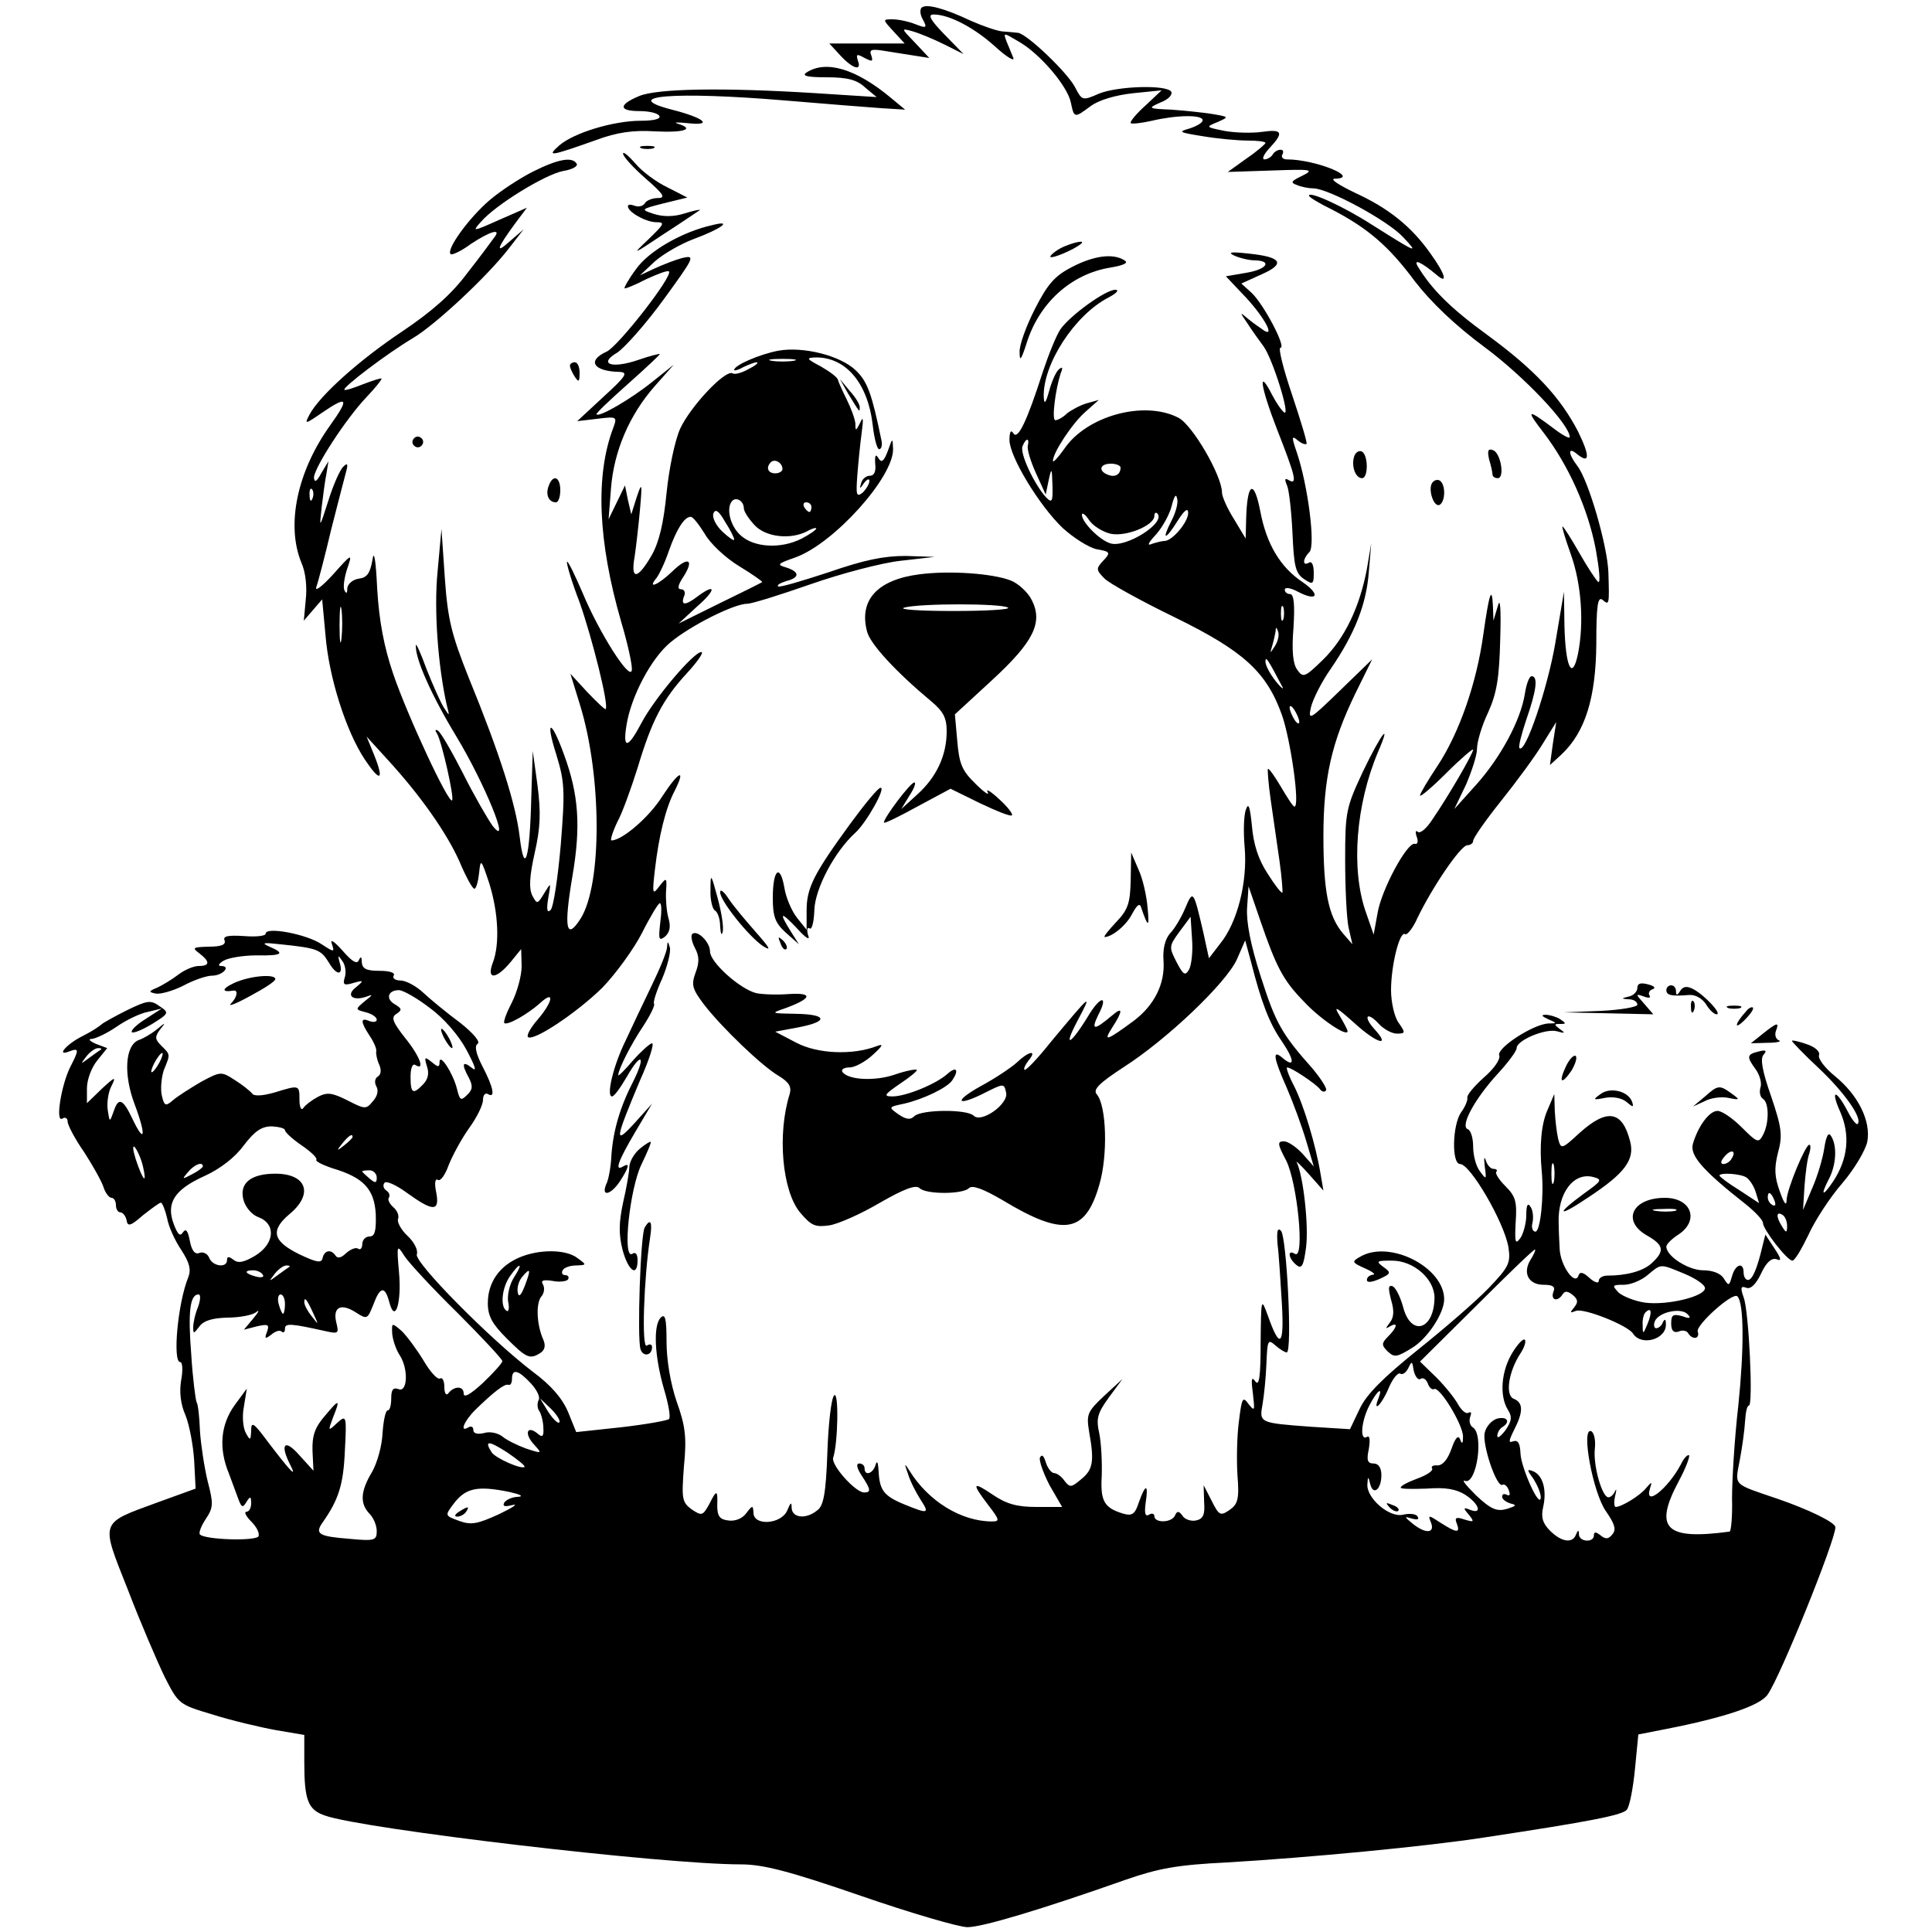
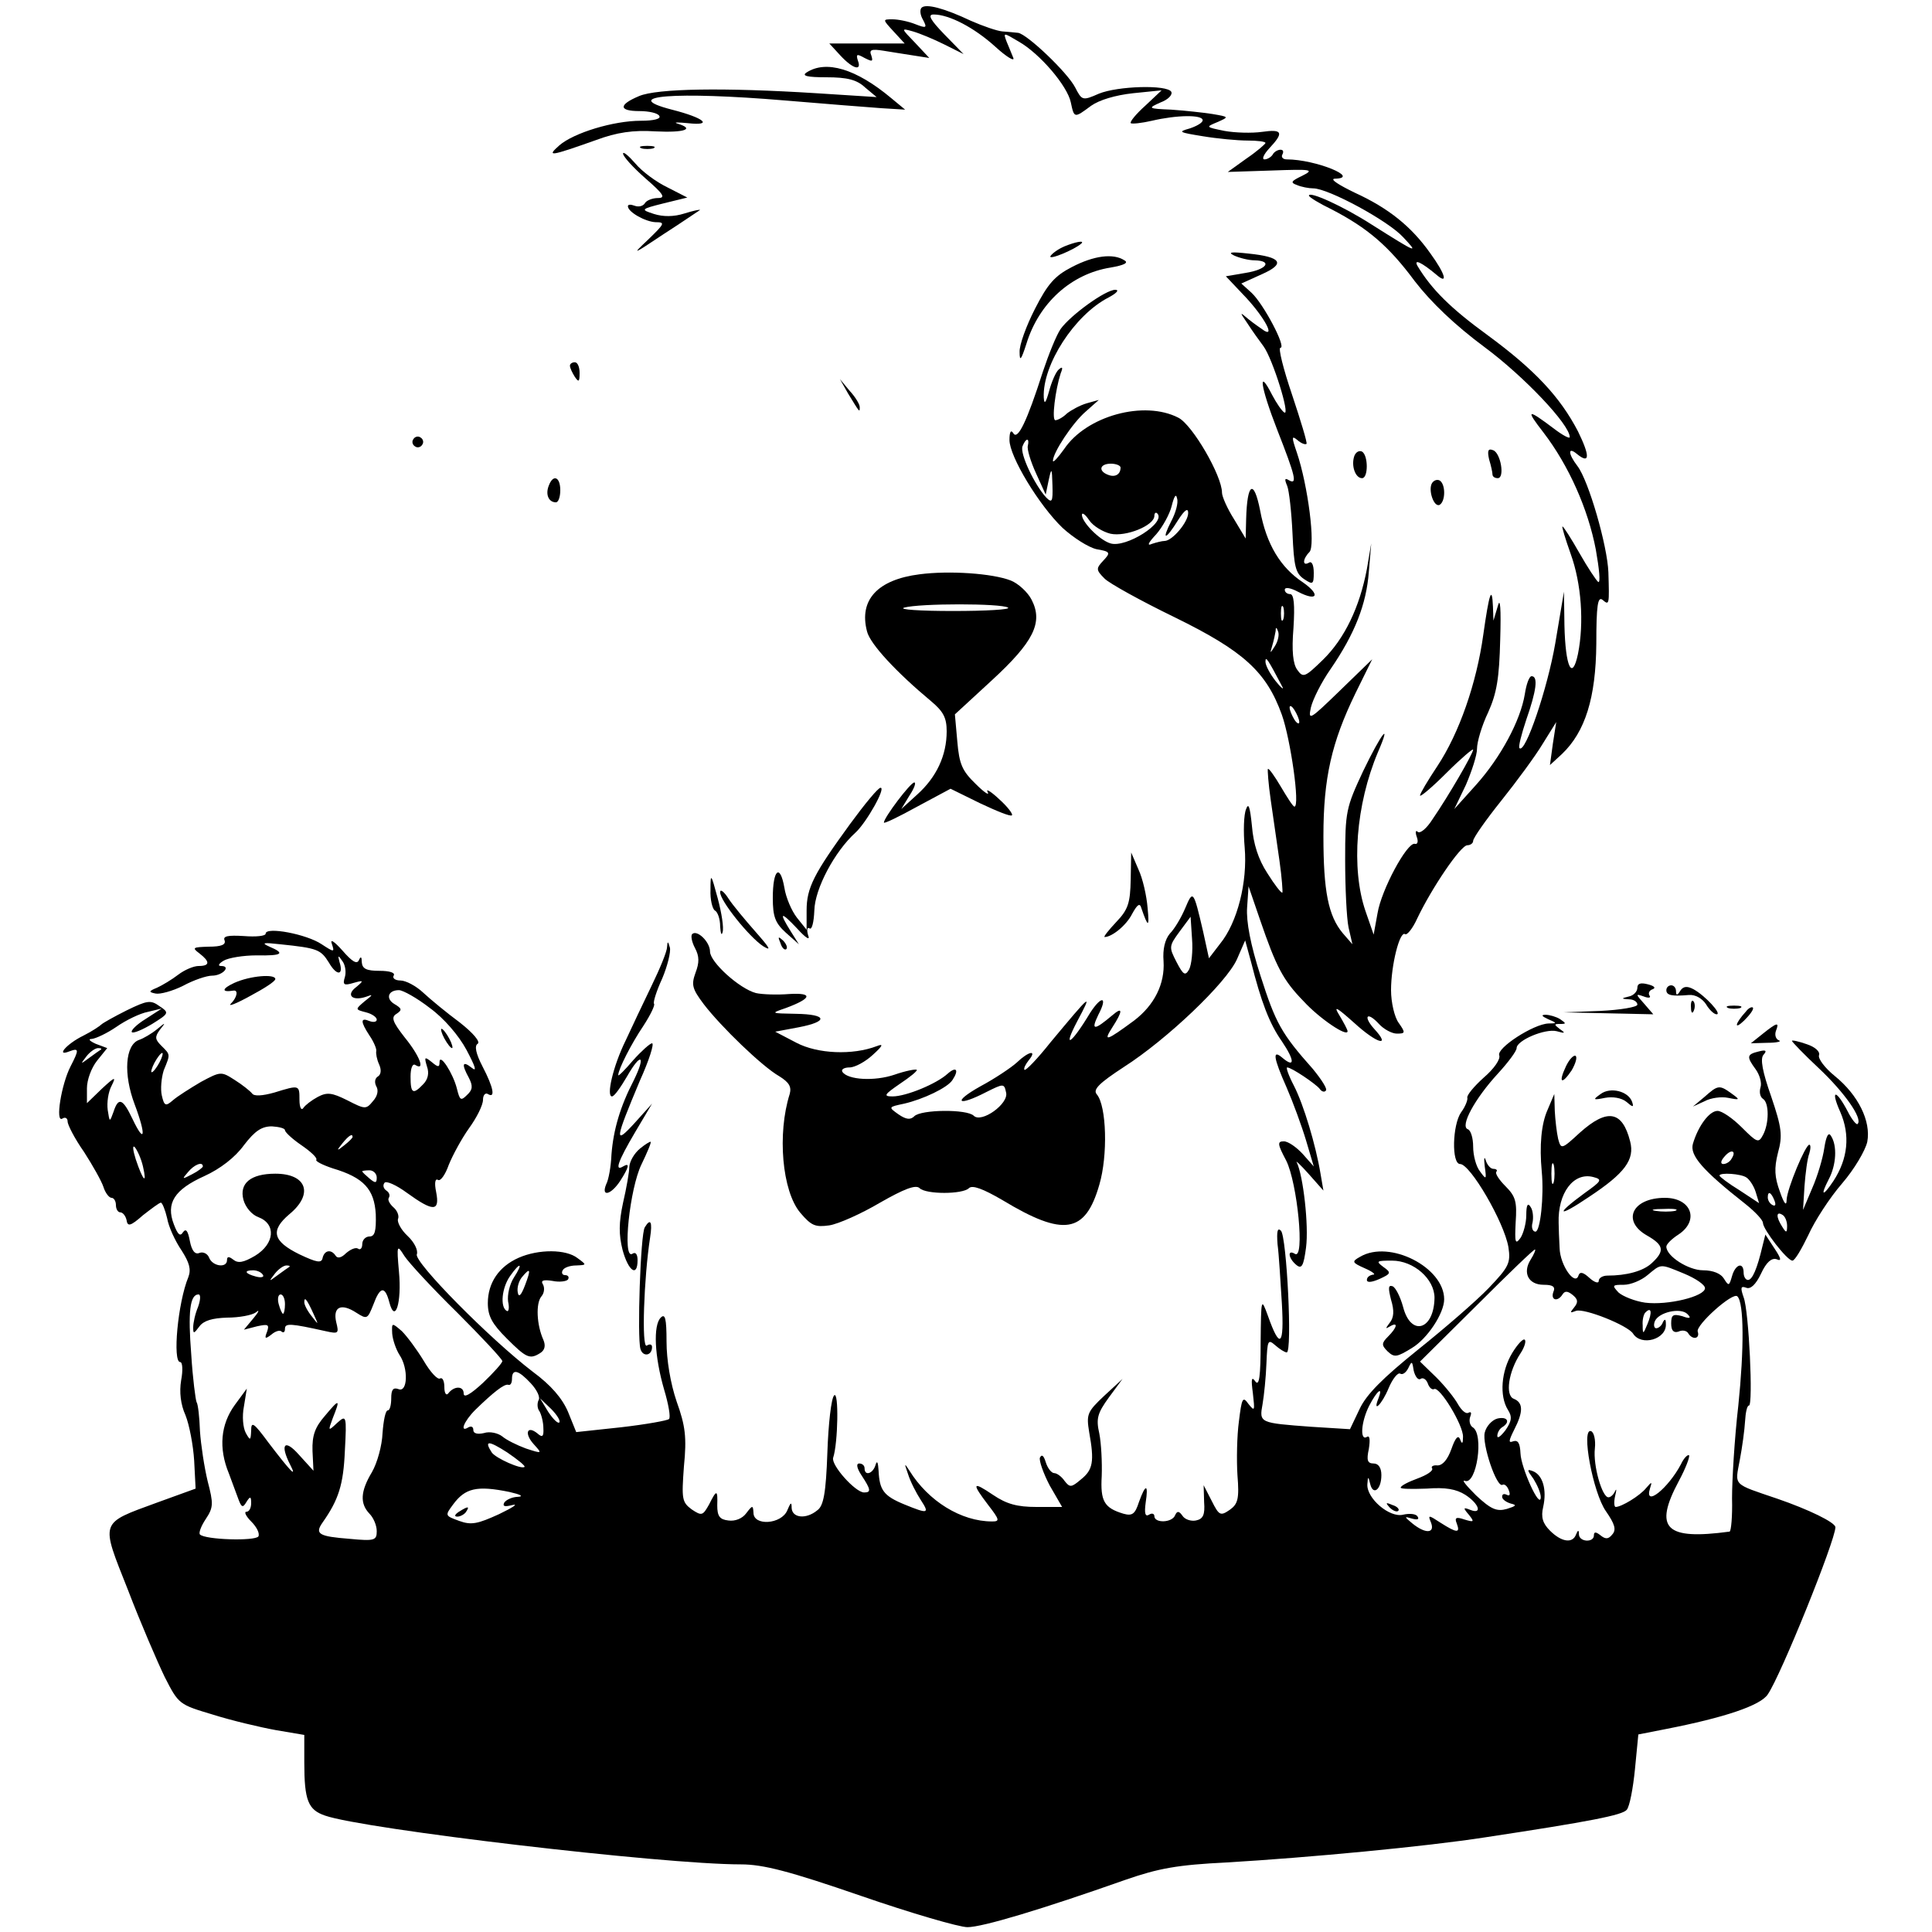
<svg xmlns="http://www.w3.org/2000/svg" version="1.0" width="400pt" height="400pt" viewBox="0 0 400 400" preserveAspectRatio="xMidYMid meet">
  <g transform="translate(0,400) scale(0.1,-0.1)" fill="#000000" stroke="none">
    <path d="M1908 3984 c-4 -4 -3 -15 3 -25 9 -17 7 -18 -16 -9 -15 6 -36 10 -47 10 -21 0 -21 0 2 -25 l23 -25 -78 0 -78 0 23 -25 c26 -28 45 -33 36 -10 -4 13 -2 14 14 5 16 -8 18 -8 14 5 -5 12 0 14 25 10 17 -3 45 -7 63 -10 l32 -5 -29 31 c-30 31 -30 31 -5 24 14 -4 43 -16 65 -27 l40 -20 -40 41 c-29 30 -35 41 -22 41 32 0 84 -27 128 -67 23 -21 40 -31 37 -23 -3 8 -10 24 -14 34 -7 19 -7 19 25 0 44 -25 101 -92 108 -126 7 -33 7 -33 42 -7 17 12 50 22 87 26 l59 6 -34 -32 c-19 -17 -32 -33 -30 -36 3 -2 22 0 44 5 51 12 105 13 105 1 0 -5 -12 -12 -27 -17 -25 -7 -22 -8 27 -16 30 -5 72 -9 93 -9 20 0 37 -2 37 -5 0 -2 -17 -17 -39 -32 l-39 -28 92 3 c82 3 88 2 62 -11 -23 -11 -25 -14 -11 -19 9 -4 25 -7 34 -7 31 0 155 -67 186 -101 33 -35 30 -34 -65 26 -59 38 -130 70 -130 60 0 -3 21 -16 48 -29 73 -38 117 -75 171 -148 34 -44 83 -91 145 -137 81 -60 176 -160 176 -186 0 -4 -15 4 -32 17 -57 43 -60 41 -22 -8 52 -68 92 -158 108 -242 7 -40 10 -69 5 -67 -4 3 -22 30 -39 60 -17 30 -33 55 -35 55 -2 0 6 -26 17 -57 22 -61 28 -142 15 -207 -12 -57 -26 -27 -28 59 l-1 70 -18 -107 c-16 -93 -62 -229 -74 -217 -3 2 4 29 14 59 21 60 25 90 11 90 -5 0 -11 -17 -14 -37 -9 -55 -50 -131 -101 -188 l-45 -50 24 50 c12 28 23 61 23 75 0 14 10 48 23 75 18 40 23 71 25 150 2 66 0 90 -5 70 l-9 -30 -1 29 c-2 46 -8 27 -20 -58 -14 -101 -50 -204 -95 -272 -20 -30 -36 -57 -36 -61 0 -4 25 17 55 47 30 30 55 51 55 48 0 -8 -51 -96 -84 -144 -12 -19 -26 -31 -31 -26 -4 4 -5 -1 -2 -10 4 -10 2 -17 -4 -15 -16 3 -69 -95 -77 -144 l-8 -44 -17 49 c-30 88 -20 220 26 329 29 67 7 39 -31 -40 -35 -75 -37 -83 -37 -183 0 -58 3 -121 7 -140 l8 -35 -20 23 c-30 36 -40 87 -40 201 0 120 17 194 66 295 l35 71 -67 -65 c-62 -60 -66 -63 -60 -35 4 17 22 53 41 80 50 73 74 134 79 201 l5 59 -9 -53 c-15 -79 -46 -144 -91 -188 -37 -36 -41 -38 -53 -21 -9 12 -12 39 -8 87 3 48 1 70 -7 70 -6 0 -11 4 -11 9 0 6 12 4 27 -4 40 -21 48 -7 11 19 -47 31 -76 79 -89 149 -13 66 -27 58 -29 -18 l-1 -40 -24 40 c-14 22 -25 47 -25 55 0 35 -61 140 -90 155 -71 37 -191 4 -237 -65 -13 -18 -23 -29 -23 -24 0 17 41 79 68 102 l27 24 -25 -7 c-14 -4 -32 -14 -41 -21 -8 -8 -19 -14 -24 -14 -8 0 0 63 11 97 5 12 4 15 -4 8 -6 -5 -15 -26 -20 -45 -7 -25 -10 -28 -11 -13 -3 68 64 171 134 207 17 9 23 16 14 16 -20 0 -92 -52 -113 -81 -9 -13 -25 -53 -37 -89 -33 -103 -52 -142 -61 -127 -5 8 -8 3 -8 -14 0 -34 61 -135 110 -182 22 -20 53 -40 70 -44 29 -5 30 -7 14 -24 -15 -16 -15 -19 3 -37 10 -10 75 -46 145 -80 143 -70 190 -113 222 -202 18 -51 38 -190 26 -190 -3 0 -15 19 -28 41 -13 22 -25 39 -27 37 -1 -1 1 -31 6 -65 5 -35 13 -91 18 -125 5 -35 7 -65 6 -66 -2 -2 -16 16 -31 40 -19 29 -29 61 -32 98 -4 39 -7 49 -12 35 -5 -11 -6 -47 -3 -80 6 -71 -15 -155 -51 -199 l-23 -30 -12 55 c-20 86 -21 87 -37 49 -8 -19 -22 -43 -32 -53 -10 -12 -15 -32 -13 -57 3 -47 -19 -91 -61 -123 -57 -42 -65 -45 -45 -14 22 34 22 44 0 25 -38 -32 -45 -32 -29 1 20 38 7 41 -17 4 -39 -65 -58 -77 -27 -18 33 62 30 59 -55 -43 -27 -34 -51 -59 -54 -57 -2 3 2 11 9 20 18 22 0 19 -25 -5 -11 -10 -45 -33 -75 -49 -59 -33 -48 -43 12 -12 36 18 37 18 41 -1 6 -23 -51 -64 -67 -48 -14 14 -109 13 -123 -1 -8 -8 -17 -7 -33 4 -21 15 -21 15 12 22 39 9 90 33 100 49 14 21 8 29 -10 13 -23 -21 -86 -47 -114 -47 -20 0 -17 4 15 26 21 14 37 27 35 29 -2 2 -23 -2 -46 -10 -41 -14 -97 -11 -108 6 -3 5 4 9 15 9 11 0 33 12 48 26 21 19 23 24 8 18 -50 -19 -122 -16 -166 7 l-44 23 48 9 c63 12 60 27 -5 28 -53 1 -53 1 -21 12 54 20 57 32 7 29 -24 -2 -56 -1 -69 2 -34 9 -95 64 -95 86 0 20 -27 46 -37 36 -3 -3 -1 -16 6 -29 9 -17 9 -30 1 -51 -9 -25 -7 -33 17 -65 36 -47 121 -129 156 -149 21 -13 26 -22 22 -37 -26 -82 -16 -201 22 -246 23 -27 31 -30 60 -26 19 3 66 24 105 47 49 28 74 38 82 30 13 -13 89 -13 102 0 7 7 29 -1 70 -25 126 -76 171 -69 200 32 18 61 15 163 -5 187 -9 10 4 23 56 57 89 57 212 174 234 223 l17 39 12 -44 c21 -83 38 -128 64 -165 27 -40 27 -56 1 -34 -21 18 -19 1 9 -62 13 -30 31 -79 40 -109 l16 -54 -23 26 c-13 14 -30 26 -39 26 -14 0 -13 -6 5 -40 23 -46 39 -206 18 -193 -16 10 -14 -9 3 -23 11 -9 15 -2 20 36 6 46 -6 149 -19 176 -4 6 7 -4 24 -23 l31 -35 -6 35 c-10 60 -35 143 -55 182 -11 21 -17 38 -14 38 9 0 59 -34 67 -44 4 -6 10 -8 13 -4 4 3 -9 23 -27 45 -65 73 -77 95 -108 192 -21 65 -30 113 -28 142 l3 44 24 -70 c33 -96 47 -124 90 -168 33 -36 91 -75 91 -62 0 3 -8 18 -17 33 -13 21 -6 17 31 -16 47 -43 77 -51 41 -12 -10 11 -16 22 -13 25 3 3 13 -4 23 -15 10 -11 27 -20 37 -20 18 0 18 2 4 22 -9 12 -16 43 -16 68 0 52 18 123 29 116 4 -3 16 12 25 32 30 63 90 152 104 152 6 0 12 4 12 9 0 6 26 43 58 83 32 40 71 93 86 118 l28 45 -7 -45 -6 -44 25 23 c48 46 70 116 71 228 0 80 3 99 13 91 14 -12 14 -10 12 57 -2 55 -41 190 -64 220 -20 26 -20 41 -1 25 27 -22 27 -4 2 47 -37 71 -89 127 -187 199 -77 56 -116 95 -145 143 -9 16 8 8 38 -17 26 -23 20 0 -12 44 -39 55 -86 93 -156 125 -33 16 -52 28 -42 29 56 1 -39 40 -99 40 -8 0 -12 5 -9 10 3 6 2 10 -4 10 -5 0 -13 -4 -16 -10 -3 -5 -11 -10 -17 -10 -6 0 -2 10 10 23 31 33 27 40 -15 34 -21 -3 -56 -2 -78 2 -39 8 -39 8 -15 18 25 11 25 11 -10 17 -19 3 -57 7 -85 9 -49 2 -49 3 -22 15 16 6 25 16 22 22 -9 15 -111 12 -150 -4 -34 -15 -35 -14 -49 13 -16 31 -99 110 -118 113 -7 1 -22 2 -33 3 -11 1 -40 11 -65 22 -55 26 -93 36 -102 27z m220 -907 c-2 -7 6 -33 17 -57 l20 -44 6 29 c6 28 7 27 8 -10 1 -34 -1 -37 -13 -25 -24 26 -55 91 -49 106 7 18 15 18 11 1z m192 -45 c0 -14 -11 -21 -26 -15 -21 8 -17 23 6 23 11 0 20 -4 20 -8z m105 -111 c-21 -41 -12 -40 14 2 14 22 21 26 21 15 0 -19 -33 -58 -49 -58 -5 0 -17 -3 -26 -6 -11 -5 -8 2 9 20 13 15 28 42 32 59 5 20 9 26 11 15 3 -9 -3 -30 -12 -47z m-126 -26 c32 -7 91 17 91 37 0 6 3 8 6 5 19 -19 -65 -72 -97 -62 -23 7 -59 44 -59 59 0 6 7 1 15 -11 8 -12 28 -24 44 -28z m358 -177 c-3 -7 -5 -2 -5 12 0 14 2 19 5 13 2 -7 2 -19 0 -25z m-17 -55 c-11 -17 -11 -17 -6 0 3 10 6 24 7 30 0 9 2 9 5 0 3 -7 0 -20 -6 -30z m15 -85 c4 -7 -3 -2 -14 12 -11 14 -21 32 -21 40 0 13 5 5 35 -52z m35 -73 c0 -5 -5 -3 -10 5 -5 8 -10 20 -10 25 0 6 5 3 10 -5 5 -8 10 -19 10 -25z m-228 -512 c-8 -14 -12 -12 -26 15 -16 31 -16 33 6 63 l23 31 3 -46 c2 -25 -1 -53 -6 -63z" />
    <path d="M1670 3850 c-11 -7 1 -10 41 -10 43 0 63 -5 80 -21 l24 -20 -125 8 c-190 12 -330 10 -367 -6 -43 -18 -42 -31 1 -31 19 0 38 -4 41 -10 4 -6 -11 -10 -38 -10 -57 0 -139 -25 -169 -51 -27 -24 -20 -23 76 11 43 16 77 21 123 18 61 -3 82 5 46 16 -10 3 0 3 21 1 54 -6 34 11 -33 28 -112 29 7 38 234 19 83 -7 172 -14 200 -16 l49 -3 -29 24 c-73 61 -135 79 -175 53z" />
    <path d="M1328 3693 c6 -2 18 -2 25 0 6 3 1 5 -13 5 -14 0 -19 -2 -12 -5z" />
    <path d="M1290 3682 c0 -6 21 -29 46 -51 38 -33 43 -41 26 -41 -11 0 -24 -5 -27 -11 -4 -6 -13 -8 -21 -5 -8 3 -14 3 -14 -1 0 -12 36 -32 57 -33 21 0 19 -3 -15 -36 -35 -33 -33 -32 33 12 39 25 72 48 74 49 2 2 -13 -1 -32 -7 -22 -7 -44 -7 -63 -1 -28 9 -28 10 20 22 l49 12 -41 21 c-23 11 -53 33 -67 50 -14 16 -25 25 -25 20z" />
-     <path d="M1104 3645 c-28 -14 -69 -41 -91 -60 -42 -36 -90 -102 -80 -111 2 -3 22 6 42 21 41 27 64 33 48 13 -5 -7 -30 -41 -56 -74 -32 -43 -73 -79 -134 -120 -90 -60 -171 -133 -192 -172 -11 -21 -10 -21 25 3 54 37 58 31 18 -25 -69 -96 -92 -207 -60 -285 9 -20 12 -51 9 -77 l-4 -43 19 22 19 22 7 -75 c7 -86 42 -197 81 -256 32 -48 41 -45 20 8 l-16 39 41 -45 c71 -77 125 -155 151 -213 13 -31 27 -57 31 -57 4 0 8 15 10 33 3 30 4 29 21 -22 19 -61 22 -127 7 -165 -13 -35 7 -34 37 2 l22 27 1 -35 c0 -20 -9 -53 -20 -75 -11 -21 -18 -40 -16 -43 6 -6 48 18 74 41 30 28 28 5 -4 -33 -15 -17 -24 -33 -21 -37 11 -10 101 50 154 102 28 29 65 80 82 113 17 34 34 62 37 62 4 0 4 -18 1 -40 -4 -35 -3 -39 10 -29 10 9 12 21 7 38 -4 14 -6 39 -5 56 2 29 1 29 -14 10 -14 -19 -15 -16 -9 35 8 69 22 127 41 163 24 48 8 40 -26 -12 -27 -43 -83 -91 -105 -91 -3 0 2 17 12 38 11 20 29 71 42 112 29 97 52 142 102 196 22 24 36 44 30 44 -16 0 -98 -97 -124 -147 -28 -53 -39 -55 -31 -5 9 59 51 139 91 172 42 35 132 80 159 80 10 0 70 19 133 41 63 22 147 44 185 48 l70 8 -60 2 c-45 0 -85 -8 -160 -34 -55 -18 -102 -32 -104 -29 -3 3 5 7 17 11 28 7 28 19 0 28 -21 6 -18 8 19 21 80 29 204 167 202 225 -1 23 -1 23 -11 -5 -8 -21 -13 -25 -19 -15 -6 10 -8 7 -7 -11 2 -16 -2 -25 -11 -25 -8 0 -16 -7 -18 -15 -4 -13 -3 -13 6 0 6 8 11 10 11 4 0 -6 -7 -17 -14 -24 -13 -10 -14 -5 -11 36 2 26 6 66 9 88 4 30 3 35 -3 21 -9 -18 -10 -18 -10 -2 -1 10 -9 32 -18 50 -9 18 -17 36 -18 40 0 5 -16 17 -35 28 -30 16 -32 18 -12 19 63 1 109 -53 119 -141 3 -27 9 -49 13 -49 5 0 7 8 5 18 -20 97 -29 122 -53 145 -32 31 -109 50 -160 41 -38 -7 -92 -30 -92 -40 0 -2 9 0 19 6 11 5 23 10 28 10 4 -1 -3 -7 -17 -14 -14 -8 -29 -12 -33 -9 -15 9 -88 -69 -109 -115 -11 -25 -23 -83 -28 -133 -6 -61 -15 -101 -31 -129 -29 -50 -44 -52 -35 -2 3 20 8 64 11 97 5 56 4 58 -7 25 l-11 -35 -7 30 -6 30 -17 -35 -17 -35 5 64 c6 77 38 152 91 212 l39 44 -45 -36 c-45 -36 -109 -73 -115 -67 -2 2 28 30 65 63 37 33 67 61 66 62 -1 1 -21 -4 -44 -12 -55 -19 -85 -9 -44 15 15 10 59 59 96 110 64 88 66 92 39 86 -15 -4 -41 -14 -58 -22 l-30 -14 31 29 c17 15 53 36 80 46 59 22 82 40 39 29 -63 -14 -132 -54 -158 -91 -15 -20 -25 -38 -24 -40 2 -1 22 7 45 19 24 11 45 19 47 16 9 -9 -105 -155 -129 -166 -42 -19 -27 -41 27 -42 18 -1 13 -9 -33 -51 l-55 -51 42 5 c40 5 41 4 33 -18 -38 -99 -32 -236 16 -402 14 -47 24 -93 22 -101 -4 -22 -68 79 -102 161 -16 37 -30 66 -32 64 -2 -2 9 -40 26 -84 26 -74 61 -213 54 -221 -1 -2 -18 14 -38 35 l-35 38 20 -65 c45 -146 46 -371 1 -442 -30 -47 -35 -19 -17 87 18 105 13 170 -17 252 -27 75 -40 75 -16 0 17 -56 18 -73 9 -186 -6 -68 -15 -129 -21 -135 -7 -7 -9 0 -5 24 6 34 6 34 -8 11 -14 -23 -15 -24 -25 -5 -7 14 -6 39 5 88 12 53 13 83 6 139 l-10 72 -3 -95 c-3 -128 -14 -166 -24 -83 -8 68 -41 172 -106 331 -35 88 -43 119 -49 205 l-7 102 -8 -88 c-8 -80 1 -197 19 -277 6 -23 6 -24 -6 -5 -7 11 -23 47 -36 80 -12 33 -22 55 -22 49 -2 -27 33 -105 84 -189 58 -96 115 -235 75 -185 -10 14 -38 62 -61 108 -23 45 -46 85 -52 89 -6 4 -7 1 -2 -6 10 -18 36 -133 31 -138 -7 -8 -92 174 -122 262 -19 56 -29 109 -33 175 -3 64 -7 83 -10 60 -5 -27 -11 -36 -28 -38 -13 -2 -23 -11 -24 -20 0 -11 -2 -12 -6 -4 -3 7 0 27 6 45 11 32 10 32 -30 -13 -23 -25 -38 -36 -34 -25 4 11 18 65 31 120 14 55 28 109 31 120 4 15 2 17 -6 9 -7 -6 -21 -38 -31 -70 -19 -59 -19 -59 -14 -14 3 25 7 56 10 70 l4 25 -15 -25 c-9 -17 -14 -20 -15 -9 0 20 66 122 109 167 17 18 31 35 31 38 0 2 -16 -3 -37 -11 -20 -8 -38 -14 -40 -12 -4 5 88 75 142 107 47 28 154 128 198 185 l31 40 -29 -25 c-30 -27 -27 -15 12 38 l24 32 -57 -25 c-56 -25 -57 -25 -38 -4 30 35 133 98 170 105 19 3 31 10 28 15 -9 15 -38 10 -90 -16z m539 -392 c-13 -2 -33 -2 -45 0 -13 2 -3 4 22 4 25 0 35 -2 23 -4z m-23 -224 c0 -5 -7 -9 -15 -9 -15 0 -20 12 -9 23 8 8 24 -1 24 -14z m-973 -61 c-3 -8 -6 -5 -6 6 -1 11 2 17 5 13 3 -3 4 -12 1 -19z m893 -20 c0 -7 10 -22 22 -35 23 -25 74 -31 109 -13 10 6 19 8 19 6 0 -3 -13 -12 -30 -21 -43 -22 -99 -19 -127 7 -22 20 -30 57 -17 71 9 9 24 -1 24 -15z m140 2 c0 -5 -2 -10 -4 -10 -3 0 -8 5 -11 10 -3 6 -1 10 4 10 6 0 11 -4 11 -10z m-160 -67 c0 -4 -11 4 -24 16 -14 13 -22 30 -19 38 4 10 11 6 24 -17 11 -17 19 -33 19 -37z m-61 12 c11 -20 43 -50 71 -67 28 -17 49 -32 48 -33 -2 -2 -41 -21 -88 -44 l-85 -42 39 36 c39 34 39 49 0 20 -25 -19 -35 -19 -28 0 4 8 1 15 -6 15 -8 0 -7 8 5 26 23 36 10 43 -23 11 -29 -28 -53 -38 -33 -14 6 8 18 33 26 57 16 45 32 70 45 70 5 0 17 -16 29 -35z m-752 -217 c-2 -18 -4 -6 -4 27 0 33 2 48 4 33 2 -15 2 -42 0 -60z" />
    <path d="M2204 3490 c-12 -5 -25 -14 -29 -20 -6 -10 50 13 64 26 7 7 -13 3 -35 -6z" />
    <path d="M2555 3471 c11 -5 30 -10 43 -10 37 -1 25 -19 -19 -26 l-41 -7 35 -37 c40 -41 68 -89 45 -76 -7 5 -22 15 -33 24 -19 16 -19 16 -2 -9 9 -14 24 -35 33 -47 19 -26 56 -145 43 -137 -5 3 -16 19 -25 36 -30 59 -25 19 10 -71 38 -97 43 -116 24 -105 -8 5 -9 2 -3 -12 4 -10 9 -55 11 -99 3 -67 6 -82 24 -94 18 -12 20 -11 20 13 0 16 -4 25 -10 21 -14 -8 -13 8 1 22 13 13 -3 138 -26 206 -11 32 -11 36 1 26 8 -7 16 -10 19 -8 2 2 -12 48 -30 102 -18 53 -29 97 -24 97 13 0 -35 91 -60 114 l-21 19 42 19 c50 22 42 36 -27 43 -36 4 -44 3 -30 -4z" />
    <path d="M2219 3447 c-35 -18 -50 -35 -76 -86 -18 -35 -33 -76 -32 -90 0 -20 3 -17 14 17 26 85 93 145 174 158 29 5 38 10 29 15 -23 15 -63 10 -109 -14z" />
    <path d="M1180 3243 c0 -5 5 -15 10 -23 8 -12 10 -11 10 8 0 12 -4 22 -10 22 -5 0 -10 -3 -10 -7z" />
    <path d="M1756 3185 c24 -39 24 -40 24 -28 0 6 -9 21 -21 34 l-20 24 17 -30z" />
    <path d="M856 3091 c-4 -5 -2 -12 3 -15 5 -4 12 -2 15 3 4 5 2 12 -3 15 -5 4 -12 2 -15 -3z" />
    <path d="M2804 3056 c-7 -20 2 -46 16 -46 13 0 13 47 0 55 -6 3 -13 -1 -16 -9z" />
    <path d="M3083 3049 c4 -13 7 -27 7 -31 0 -5 5 -8 11 -8 15 0 6 53 -10 58 -10 4 -12 -1 -8 -19z" />
    <path d="M1136 2994 c-7 -18 0 -34 15 -34 5 0 9 11 9 25 0 28 -15 34 -24 9z" />
    <path d="M2965 3000 c-9 -14 4 -52 16 -45 12 8 12 42 0 50 -5 3 -12 1 -16 -5z" />
    <path d="M1904 2811 c-87 -11 -126 -53 -109 -118 6 -26 61 -85 133 -145 25 -21 32 -34 32 -62 0 -50 -21 -95 -61 -131 l-33 -30 17 28 c10 15 14 27 10 27 -8 0 -63 -73 -63 -83 0 -3 31 12 69 33 l69 37 61 -30 c34 -16 63 -28 66 -25 3 2 -9 18 -27 34 -17 16 -28 22 -23 14 4 -8 -7 -1 -25 17 -28 27 -34 41 -38 88 l-5 56 76 70 c87 80 107 120 83 167 -8 16 -28 34 -43 40 -38 15 -128 21 -189 13z m183 -69 c6 -4 -45 -7 -114 -7 -68 0 -114 3 -101 7 32 9 201 9 215 0z" />
    <path d="M1760 2294 c-75 -103 -90 -132 -90 -179 l0 -40 -20 25 c-11 14 -23 42 -26 62 -9 51 -24 38 -24 -21 0 -39 5 -52 27 -72 l27 -24 -17 27 c-25 40 -21 42 13 6 19 -21 28 -26 23 -14 -3 11 -2 17 3 14 5 -4 9 13 10 37 1 45 42 122 85 161 23 21 64 94 52 93 -5 0 -33 -34 -63 -75z" />
    <path d="M2341 2179 c-1 -48 -5 -62 -30 -88 -16 -17 -27 -31 -24 -31 15 0 45 24 57 48 11 20 16 23 19 12 14 -41 17 -41 13 0 -2 25 -10 61 -19 80 l-15 35 -1 -56z" />
    <path d="M1471 2158 c-1 -20 4 -40 9 -43 6 -3 11 -18 11 -33 1 -15 3 -20 5 -12 3 9 -2 40 -10 70 -14 52 -15 53 -15 18z" />
    <path d="M1491 2153 c-1 -17 60 -93 89 -112 18 -11 14 -4 -15 29 -22 25 -48 56 -57 70 -9 14 -17 20 -17 13z" />
    <path d="M550 2067 c0 -5 -20 -7 -45 -5 -33 2 -44 0 -40 -9 3 -9 -7 -13 -33 -13 -33 -1 -35 -2 -19 -14 22 -17 22 -26 -2 -26 -10 0 -29 -8 -42 -18 -13 -10 -33 -22 -44 -27 -17 -7 -18 -9 -3 -12 9 -2 35 5 57 16 22 12 49 21 60 21 22 0 40 20 19 20 -8 0 -5 5 5 11 10 6 41 11 68 11 54 -1 60 4 27 18 -18 8 -13 9 22 5 78 -8 84 -11 101 -38 16 -28 31 -27 22 1 -4 15 -3 15 6 2 6 -8 8 -23 5 -33 -5 -16 -2 -18 18 -12 21 6 22 5 5 -9 -21 -16 -8 -29 20 -20 16 6 16 5 -2 -9 -20 -17 -20 -17 3 -23 12 -3 22 -10 22 -15 0 -5 -7 -6 -15 -3 -19 8 -19 -1 0 -30 9 -13 15 -28 14 -32 -1 -5 1 -17 6 -28 5 -11 4 -21 -3 -25 -6 -4 -7 -12 -3 -20 5 -8 3 -20 -7 -31 -14 -17 -16 -17 -53 2 -32 16 -42 17 -61 7 -13 -7 -26 -17 -30 -23 -4 -6 -8 1 -8 17 0 31 0 31 -52 15 -25 -7 -42 -8 -46 -2 -4 5 -20 18 -36 28 -28 18 -29 18 -70 -4 -22 -13 -49 -30 -58 -38 -15 -13 -18 -12 -23 10 -3 13 -1 36 4 52 14 34 14 32 -5 51 -13 13 -14 18 -3 33 13 16 12 16 -6 1 -11 -9 -28 -19 -37 -22 -29 -10 -33 -71 -9 -134 24 -64 21 -84 -5 -29 -20 42 -29 45 -39 14 -8 -22 -8 -22 -12 4 -2 15 1 37 8 50 10 20 7 19 -20 -6 l-31 -30 0 31 c0 17 9 42 21 57 l21 26 -24 9 c-13 6 -16 10 -8 10 9 1 32 12 51 25 20 14 49 28 65 31 l29 7 -34 -22 c-18 -11 -31 -24 -28 -27 3 -3 22 5 42 17 35 22 36 23 15 37 -18 13 -25 12 -68 -9 -26 -13 -49 -26 -52 -29 -3 -3 -19 -14 -37 -23 -35 -17 -58 -44 -30 -33 21 8 21 4 3 -31 -19 -37 -32 -117 -17 -108 6 4 11 1 11 -6 0 -7 15 -36 34 -63 18 -28 36 -60 40 -72 4 -13 12 -23 17 -23 5 0 9 -7 9 -15 0 -8 4 -15 9 -15 5 0 11 -7 13 -16 2 -14 8 -13 34 10 18 14 34 26 37 26 3 0 9 -15 13 -32 3 -18 17 -48 30 -67 16 -25 20 -39 14 -55 -22 -53 -33 -176 -17 -176 5 0 6 -17 2 -38 -4 -24 -1 -50 9 -72 8 -20 16 -62 18 -94 l3 -58 -80 -29 c-120 -44 -117 -37 -60 -181 26 -68 61 -149 76 -180 29 -57 30 -57 100 -78 38 -12 97 -26 130 -32 l59 -10 0 -57 c0 -79 8 -98 43 -110 80 -28 698 -101 861 -101 46 0 100 -14 248 -65 104 -36 204 -65 221 -65 31 0 154 37 327 98 69 24 108 31 210 36 169 10 413 33 535 52 218 33 284 46 293 57 6 7 13 44 17 84 l7 72 56 11 c123 24 197 49 212 72 27 39 140 319 140 346 0 10 -56 37 -120 59 -94 32 -88 26 -78 80 5 26 10 63 11 81 1 17 4 32 8 32 9 0 0 196 -11 224 -7 20 -6 24 5 20 9 -4 20 6 31 29 11 24 22 33 32 30 11 -5 10 1 -4 22 l-19 29 -6 -24 c-11 -47 -21 -70 -30 -70 -5 0 -9 7 -9 15 0 23 -17 18 -24 -7 -6 -21 -7 -21 -17 -5 -6 10 -22 17 -43 17 -30 0 -76 29 -76 49 0 5 11 16 25 25 44 29 27 76 -28 76 -68 0 -90 -48 -37 -78 35 -20 37 -32 10 -57 -18 -17 -53 -26 -92 -26 -10 0 -18 -5 -18 -11 0 -6 -9 -3 -19 6 -13 12 -20 14 -23 5 -7 -22 -38 21 -39 57 -1 19 -2 42 -2 52 -2 62 31 106 72 95 19 -5 17 -8 -18 -33 -63 -46 -56 -52 9 -8 74 49 95 77 85 115 -16 63 -47 69 -104 18 -38 -35 -39 -35 -45 -13 -3 13 -6 39 -7 58 l-1 35 -14 -33 c-13 -29 -17 -74 -12 -127 5 -52 -3 -125 -13 -125 -6 0 -9 9 -6 19 2 10 1 25 -4 32 -6 10 -9 4 -9 -17 0 -16 -6 -38 -12 -47 -11 -15 -12 -9 -10 32 3 43 0 54 -21 75 -14 14 -22 27 -19 30 3 3 0 6 -6 6 -6 0 -13 8 -16 18 -3 9 -4 4 -2 -13 4 -28 3 -28 -10 -10 -8 10 -14 33 -14 51 0 18 -5 34 -11 36 -17 6 15 64 62 115 22 24 39 47 39 53 0 16 59 41 83 35 17 -5 19 -4 7 4 -13 10 -13 11 0 11 13 0 13 1 0 10 -8 5 -22 9 -30 9 -10 0 -8 -3 5 -9 19 -8 19 -9 1 -9 -31 -1 -108 -51 -102 -66 3 -8 -11 -28 -32 -46 -20 -18 -36 -37 -34 -42 1 -4 -4 -18 -13 -30 -18 -26 -20 -107 -2 -107 21 0 91 -120 100 -172 5 -33 1 -41 -41 -85 -26 -27 -92 -84 -147 -128 -72 -58 -106 -92 -120 -122 l-20 -42 -80 5 c-108 8 -108 8 -101 47 3 17 7 56 8 84 2 48 3 51 18 38 9 -8 20 -15 24 -15 12 0 0 240 -12 252 -7 7 -9 -1 -7 -28 3 -22 6 -77 9 -123 5 -88 -4 -96 -29 -25 -14 38 -14 37 -15 -56 0 -70 -3 -91 -11 -80 -8 11 -9 5 -5 -25 4 -36 4 -38 -9 -22 -12 17 -14 13 -20 -36 -4 -29 -5 -80 -3 -111 4 -49 1 -60 -16 -72 -19 -13 -22 -12 -37 18 l-17 33 1 -35 c2 -26 -2 -35 -17 -38 -10 -2 -23 2 -28 10 -7 10 -11 10 -15 1 -6 -16 -43 -17 -43 -2 0 5 -5 7 -11 3 -8 -5 -10 3 -7 25 6 39 0 40 -14 1 -8 -25 -14 -29 -32 -24 -40 12 -48 26 -45 78 1 28 -1 68 -5 88 -7 31 -4 42 20 75 l28 38 -38 -35 c-35 -33 -37 -38 -31 -75 11 -61 8 -78 -17 -98 -20 -17 -23 -17 -34 -3 -6 9 -16 16 -21 16 -6 0 -14 10 -18 23 -4 13 -8 17 -12 9 -2 -6 7 -32 20 -57 l26 -45 -53 0 c-40 0 -62 6 -90 25 -43 29 -45 25 -10 -21 24 -31 24 -34 8 -34 -64 0 -132 42 -171 105 -11 17 -11 16 -3 -7 5 -16 17 -39 26 -53 19 -29 16 -30 -33 -10 -44 18 -52 30 -54 70 -1 17 -3 22 -6 13 -5 -19 -23 -25 -23 -8 0 6 -5 10 -11 10 -7 0 -5 -10 5 -25 19 -29 20 -35 5 -35 -18 0 -69 57 -64 72 10 30 12 139 2 129 -6 -6 -12 -59 -14 -118 -3 -85 -8 -111 -21 -120 -23 -19 -52 -16 -53 5 0 13 -2 12 -9 -5 -12 -29 -70 -33 -70 -5 -1 16 -2 16 -15 -1 -8 -11 -23 -17 -37 -15 -18 2 -23 9 -23 31 1 33 -1 34 -17 2 -13 -23 -15 -24 -36 -10 -20 15 -21 21 -16 89 6 60 3 84 -15 134 -13 38 -21 87 -21 124 0 49 -3 59 -12 50 -16 -16 -13 -80 7 -149 9 -30 14 -58 10 -61 -3 -3 -47 -11 -99 -17 l-93 -10 -17 42 c-12 28 -35 55 -73 83 -89 68 -246 227 -240 243 3 8 -5 25 -19 38 -14 13 -22 29 -20 35 3 7 -2 18 -9 24 -8 7 -13 16 -10 20 3 5 1 11 -5 15 -6 4 -8 11 -4 16 3 5 24 -4 47 -21 54 -39 68 -39 60 2 -4 19 -2 29 4 25 5 -3 15 11 22 31 8 20 27 55 42 76 16 22 29 48 29 59 0 10 5 15 10 12 16 -10 12 13 -11 57 -14 27 -17 43 -10 47 6 4 -9 22 -37 44 -27 20 -61 48 -76 62 -15 14 -36 25 -47 25 -11 0 -17 5 -14 10 4 6 -8 10 -29 10 -27 0 -36 4 -37 18 0 11 -2 13 -6 4 -4 -9 -14 -3 -34 20 -17 19 -26 25 -22 14 6 -18 5 -18 -21 -1 -31 21 -116 37 -116 22z m340 -154 c29 -21 60 -57 76 -87 18 -34 22 -46 11 -37 -20 16 -22 8 -6 -21 8 -16 8 -24 -4 -35 -13 -13 -15 -11 -21 13 -8 32 -36 75 -36 55 0 -11 -3 -11 -16 0 -15 12 -16 11 -10 -9 5 -14 2 -27 -8 -37 -21 -22 -26 -19 -26 16 0 17 4 28 10 24 21 -13 9 19 -22 57 -25 32 -29 42 -17 49 12 8 11 11 -4 20 -19 11 -14 29 9 29 8 0 37 -16 64 -37z m-681 -86 c-2 -1 -13 -9 -24 -17 -19 -14 -19 -14 -6 3 7 9 18 17 24 17 6 0 8 -1 6 -3z m121 -27 c-6 -11 -13 -20 -16 -20 -2 0 0 9 6 20 6 11 13 20 16 20 2 0 0 -9 -6 -20z m260 -140 c0 -4 15 -18 34 -31 19 -13 33 -26 31 -30 -3 -3 13 -11 34 -18 64 -19 86 -43 89 -95 1 -35 -2 -46 -13 -46 -8 0 -15 -7 -15 -16 0 -8 -4 -13 -9 -9 -5 3 -16 -2 -25 -10 -9 -9 -17 -11 -21 -5 -9 14 -23 12 -27 -4 -2 -12 -12 -10 -48 7 -55 27 -61 49 -21 83 51 42 36 84 -29 84 -51 0 -75 -20 -66 -54 4 -15 17 -31 31 -36 37 -14 34 -55 -7 -80 -24 -14 -35 -16 -45 -8 -9 7 -13 7 -13 -1 0 -17 -30 -13 -37 5 -3 8 -12 13 -20 10 -9 -4 -16 4 -20 25 -4 21 -8 26 -14 18 -6 -10 -11 -5 -19 16 -17 44 1 72 63 100 33 15 64 39 82 64 23 30 37 39 58 39 15 -1 27 -4 27 -8z m140 -14 c0 -2 -8 -10 -17 -17 -16 -13 -17 -12 -4 4 13 16 21 21 21 13z m-434 -61 c9 -39 0 -30 -15 15 -6 19 -7 30 -2 25 5 -6 13 -23 17 -40z m2921 -32 c-3 -10 -5 -2 -5 17 0 19 2 27 5 18 2 -10 2 -26 0 -35z m-2797 32 c0 -2 -10 -10 -22 -16 -21 -11 -22 -11 -9 4 13 16 31 23 31 12z m360 -23 c0 -12 -3 -12 -15 -2 -8 7 -15 13 -15 15 0 1 7 2 15 2 8 0 15 -7 15 -15z m2688 -69 c-10 -2 -28 -2 -40 0 -13 2 -5 4 17 4 22 1 32 -1 23 -4z m-2521 -211 c51 -51 93 -96 93 -100 0 -4 -18 -24 -40 -45 -26 -24 -40 -32 -40 -22 0 16 -20 16 -32 0 -4 -5 -8 0 -8 13 0 13 -4 21 -9 18 -5 -3 -20 13 -34 37 -14 23 -34 50 -45 61 -21 18 -21 18 -20 -5 1 -13 8 -33 15 -44 19 -28 17 -79 -2 -71 -11 4 -15 -1 -15 -19 0 -14 -3 -25 -7 -25 -5 0 -9 -21 -11 -47 -1 -26 -11 -62 -22 -81 -24 -40 -25 -65 -5 -86 8 -8 15 -24 15 -36 0 -19 -4 -21 -56 -16 -64 5 -73 10 -56 34 33 47 43 78 46 148 4 74 3 75 -16 58 -19 -18 -19 -17 -9 10 16 40 14 41 -16 5 -21 -24 -27 -41 -26 -73 l2 -41 -30 33 c-30 34 -40 22 -18 -21 15 -29 0 -13 -45 46 -31 42 -36 45 -36 25 -1 -21 -2 -21 -11 -5 -6 11 -8 35 -4 55 l6 37 -25 -34 c-29 -40 -34 -89 -12 -142 7 -19 16 -43 20 -54 6 -16 9 -17 16 -5 8 13 10 12 10 -2 0 -10 -4 -18 -10 -18 -5 0 -1 -9 10 -20 12 -12 18 -25 15 -31 -7 -10 -110 -7 -121 4 -3 3 2 17 12 32 16 24 16 32 4 78 -7 29 -14 75 -16 104 -1 29 -4 56 -7 60 -2 4 -8 49 -11 98 -7 88 -3 125 15 125 5 0 4 -12 -1 -26 -6 -14 -10 -33 -10 -42 0 -14 1 -14 13 2 9 12 27 17 57 18 25 0 52 5 60 11 8 7 6 1 -5 -12 l-20 -24 27 7 c23 5 26 4 21 -11 -6 -15 -4 -16 9 -6 8 7 18 10 21 6 4 -3 7 -1 7 6 0 12 12 11 84 -5 27 -6 28 -5 22 19 -7 31 10 40 42 19 22 -14 23 -13 35 17 14 38 24 39 33 5 12 -46 26 -1 20 63 -5 56 -4 57 11 33 9 -14 58 -67 110 -118z m2222 110 c-17 -27 -5 -52 27 -52 19 0 25 -4 20 -15 -6 -17 9 -21 19 -5 5 8 11 7 21 -1 11 -9 12 -15 3 -26 -9 -11 -9 -12 4 -7 17 6 107 -30 118 -47 17 -27 70 -12 68 20 0 10 -2 11 -6 4 -2 -7 -9 -13 -14 -13 -4 0 -6 6 -3 14 7 19 54 30 68 15 8 -8 5 -10 -11 -4 -19 5 -23 3 -23 -15 0 -15 5 -20 15 -17 8 4 17 2 20 -3 9 -15 25 -12 20 3 -5 13 73 83 82 73 14 -13 14 -110 2 -226 -8 -69 -13 -155 -13 -192 1 -38 -2 -68 -5 -69 -133 -18 -158 6 -105 105 14 26 23 50 21 53 -3 2 -11 -6 -17 -19 -26 -49 -76 -90 -64 -50 5 15 4 15 -8 1 -13 -16 -51 -39 -63 -39 -3 0 -4 10 -1 23 3 12 3 16 0 10 -3 -7 -9 -13 -14 -13 -13 0 -32 66 -28 101 2 18 -2 34 -8 36 -21 7 4 -128 31 -166 18 -26 22 -38 13 -48 -8 -10 -14 -10 -24 -2 -10 8 -14 8 -14 0 0 -15 -30 -14 -31 2 0 10 -2 10 -6 0 -7 -19 -30 -16 -54 8 -15 15 -19 28 -14 49 8 36 -1 66 -21 74 -13 5 -13 3 1 -16 8 -13 15 -29 15 -38 -1 -27 -41 61 -42 91 -1 21 -5 28 -15 25 -10 -4 -10 0 2 24 19 37 19 56 -1 64 -18 7 -11 56 14 94 8 12 12 25 9 28 -3 4 -15 -9 -26 -27 -23 -38 -27 -89 -9 -118 9 -14 8 -23 -5 -42 -10 -13 -17 -18 -17 -12 0 7 5 15 10 18 18 11 11 23 -10 18 -11 -3 -23 -16 -26 -29 -6 -24 25 -116 37 -108 4 2 10 -3 13 -12 3 -8 2 -12 -4 -9 -6 3 -10 2 -10 -4 0 -5 8 -11 18 -14 13 -3 11 -5 -8 -11 -21 -6 -33 -1 -64 28 -20 20 -31 33 -23 30 24 -9 40 97 16 111 -6 4 -8 14 -5 22 3 8 2 11 -4 8 -5 -3 -14 5 -21 17 -7 13 -27 38 -45 56 l-34 33 118 117 c64 64 118 116 120 115 2 0 -2 -10 -9 -21z m-2570 -15 c-2 -1 -13 -9 -24 -17 -19 -14 -19 -14 -6 3 7 9 18 17 24 17 6 0 8 -1 6 -3z m2888 -14 c24 -10 43 -23 43 -30 0 -17 -77 -36 -124 -30 -21 3 -46 13 -55 21 -14 15 -13 16 11 16 14 0 36 9 49 20 29 24 25 24 76 3z m-2943 -2 c4 -5 -3 -7 -14 -4 -23 6 -26 13 -6 13 8 0 17 -4 20 -9z m46 -61 c0 -11 -2 -20 -4 -20 -2 0 -6 9 -9 20 -3 11 -1 20 4 20 5 0 9 -9 9 -20z m59 -20 c11 -24 11 -24 -3 -6 -9 11 -16 24 -16 30 0 12 5 7 19 -24z m2762 -21 c-9 -22 -10 -22 -10 -3 -1 11 2 24 6 27 12 12 14 0 4 -24z m-470 -114 c5 4 12 -1 15 -9 3 -9 9 -14 13 -12 11 7 61 -75 60 -99 0 -14 -2 -16 -6 -5 -4 10 -10 3 -18 -20 -8 -22 -18 -34 -29 -34 -8 1 -14 -2 -11 -6 3 -5 -11 -14 -30 -21 -19 -7 -35 -15 -35 -19 0 -3 24 -3 54 -2 39 3 61 -1 80 -13 29 -19 35 -41 10 -31 -15 6 -15 4 -3 -10 12 -15 11 -16 -9 -10 -17 6 -21 4 -16 -8 8 -21 0 -20 -33 1 -26 17 -27 17 -20 0 8 -22 -12 -23 -39 -1 -17 14 -17 15 -1 10 11 -3 16 -2 12 4 -3 6 -17 7 -30 4 -28 -7 -76 34 -74 63 1 17 2 17 6 0 6 -24 23 -11 23 19 0 15 -6 24 -16 24 -13 0 -15 7 -10 30 3 19 2 29 -4 25 -15 -9 -12 32 5 65 16 31 29 41 19 15 -13 -32 7 -13 21 21 8 19 19 33 24 30 5 -3 12 2 17 12 7 15 8 14 11 -6 3 -12 9 -20 14 -17z m-1842 -9 c13 -14 20 -29 16 -35 -3 -6 -3 -17 2 -23 4 -7 8 -23 8 -35 1 -17 -2 -20 -12 -11 -22 18 -28 0 -8 -22 18 -20 18 -20 -16 -9 -19 7 -41 18 -49 25 -9 7 -26 11 -38 7 -13 -3 -22 -1 -22 6 0 7 -4 9 -10 6 -19 -12 -10 12 14 36 38 37 60 54 68 52 5 -2 8 4 8 12 0 22 13 19 39 -9z m59 -81 c-3 -3 -13 7 -23 22 l-17 28 23 -22 c12 -12 20 -25 17 -28z m-72 -92 c-6 -6 -60 18 -68 30 -16 25 -7 25 32 0 22 -15 38 -28 36 -30z m-31 -52 c22 -5 30 -9 18 -10 -12 0 -25 -6 -29 -12 -4 -8 1 -9 17 -5 13 3 1 -5 -28 -19 -44 -20 -57 -23 -82 -14 -30 11 -30 11 -13 34 25 34 49 40 117 26z" />
    <path d="M920 1850 c6 -11 13 -20 16 -20 2 0 0 9 -6 20 -6 11 -13 20 -16 20 -2 0 0 -9 6 -20z" />
    <path d="M2877 879 c7 -7 15 -10 18 -7 3 3 -2 9 -12 12 -14 6 -15 5 -6 -5z" />
    <path d="M950 870 c-9 -6 -10 -10 -3 -10 6 0 15 5 18 10 8 12 4 12 -15 0z" />
    <path d="M1616 2047 c3 -10 9 -15 12 -12 3 3 0 11 -7 18 -10 9 -11 8 -5 -6z" />
    <path d="M1381 2039 c0 -9 -15 -45 -32 -80 -17 -35 -41 -86 -54 -114 -26 -53 -40 -115 -28 -115 5 0 18 19 31 41 29 51 40 45 14 -8 -28 -54 -42 -102 -46 -153 -1 -25 -6 -53 -11 -62 -11 -27 10 -22 29 7 18 28 21 39 6 30 -18 -11 -11 10 25 71 l35 59 -36 -40 c-43 -47 -41 -36 11 88 19 42 30 77 25 77 -4 0 -22 -16 -39 -35 -17 -20 -31 -34 -31 -31 0 12 27 65 52 102 15 23 25 44 22 46 -2 3 5 26 17 52 11 26 18 55 16 64 -4 14 -5 14 -6 1z" />
    <path d="M485 1965 c-26 -12 -27 -20 -2 -16 11 2 8 -14 -5 -27 -7 -7 11 0 40 16 28 15 52 30 52 35 0 11 -52 7 -85 -8z" />
    <path d="M3390 1955 c0 -8 -8 -16 -17 -18 -17 -4 -17 -5 0 -6 9 0 17 -5 17 -11 0 -5 -35 -11 -77 -13 l-78 -3 94 -2 94 -2 -19 22 c-18 20 -18 21 -1 15 10 -4 16 -3 12 2 -3 5 0 11 7 13 7 3 2 7 -10 10 -15 4 -22 2 -22 -7z" />
    <path d="M3450 1950 c0 -11 12 -13 47 -10 13 1 27 -7 35 -19 7 -12 17 -21 22 -21 12 0 -24 39 -48 52 -13 7 -21 6 -27 -3 -6 -10 -9 -11 -9 -1 0 6 -4 12 -10 12 -5 0 -10 -4 -10 -10z" />
    <path d="M3501 1914 c0 -11 3 -14 6 -6 3 7 2 16 -1 19 -3 4 -6 -2 -5 -13z" />
    <path d="M3578 1913 c6 -2 18 -2 25 0 6 3 1 5 -13 5 -14 0 -19 -2 -12 -5z" />
    <path d="M3615 1906 c-23 -25 -26 -40 -4 -19 12 12 21 24 18 27 -2 2 -9 -1 -14 -8z" />
    <path d="M3650 1860 l-25 -20 35 1 c19 0 30 3 23 5 -7 3 -9 12 -6 20 7 18 3 18 -27 -6z" />
    <path d="M3710 1845 c0 -2 25 -28 56 -57 53 -50 91 -104 80 -115 -2 -3 -12 9 -20 25 -25 48 -37 47 -16 0 21 -48 16 -97 -14 -143 -22 -33 -28 -32 -10 3 16 30 18 70 5 90 -5 9 -10 1 -14 -25 -3 -21 -14 -58 -25 -83 l-19 -45 3 49 c2 27 6 58 10 68 3 10 3 18 0 18 -8 0 -46 -91 -47 -114 0 -14 -5 -9 -14 17 -11 30 -12 48 -4 80 10 36 8 52 -14 117 -18 51 -23 78 -16 86 8 9 5 11 -10 7 -25 -6 -25 -11 -6 -37 8 -11 13 -28 10 -37 -3 -10 -1 -20 5 -24 13 -8 13 -51 0 -75 -9 -17 -12 -16 -44 16 -19 19 -41 34 -50 34 -17 0 -40 -31 -51 -68 -7 -24 20 -55 109 -125 20 -16 36 -33 36 -39 0 -13 50 -78 61 -78 5 0 19 24 33 53 13 29 44 77 70 107 25 29 48 68 52 86 8 43 -19 97 -67 136 -21 17 -35 36 -33 43 3 7 -7 17 -25 23 -17 6 -31 9 -31 7z m-125 -244 c-3 -6 -11 -11 -17 -11 -6 0 -6 6 2 15 14 17 26 13 15 -4z m31 -39 c6 -4 15 -17 19 -30 l7 -23 -41 27 c-23 14 -41 28 -41 30 0 7 45 4 56 -4z m58 -48 c3 -8 2 -12 -4 -9 -6 3 -10 10 -10 16 0 14 7 11 14 -7z m26 -52 c0 -15 -2 -15 -10 -2 -13 20 -13 33 0 25 6 -3 10 -14 10 -23z" />
    <path d="M3242 1792 c-16 -34 -9 -39 12 -8 8 14 12 27 8 30 -4 2 -13 -7 -20 -22z" />
    <path d="M3314 1735 c-17 -12 -16 -13 9 -8 16 3 34 0 44 -8 14 -12 16 -12 12 0 -8 22 -45 31 -65 16z" />
    <path d="M3529 1729 l-24 -20 24 11 c13 7 35 10 49 7 25 -5 25 -4 7 9 -25 18 -28 18 -56 -7z" />
    <path d="M1325 1622 c-12 -10 -21 -26 -22 -37 0 -11 -6 -45 -13 -75 -9 -42 -9 -66 -1 -98 12 -44 31 -57 31 -21 0 12 -4 18 -11 13 -21 -12 -5 136 19 185 12 25 21 46 19 47 -1 1 -11 -5 -22 -14z" />
    <path d="M1335 1459 c-9 -13 -16 -229 -9 -252 5 -17 24 -14 24 4 0 6 -5 7 -11 3 -11 -6 -6 140 7 224 5 32 1 41 -11 21z" />
    <path d="M1074 1396 c-41 -18 -64 -52 -64 -94 0 -27 9 -43 39 -73 41 -41 48 -44 70 -30 9 6 11 15 6 27 -14 31 -16 76 -4 90 6 7 7 18 3 25 -5 8 1 10 20 7 14 -3 29 -1 32 3 3 5 0 9 -6 9 -6 0 -8 5 -5 10 3 6 16 10 28 10 22 1 22 1 3 15 -24 19 -81 19 -122 1z m-10 -41 c-9 -14 -14 -36 -12 -50 3 -13 1 -22 -3 -19 -14 8 -10 48 7 72 21 30 28 28 8 -3z m23 -16 c-8 -21 -13 -26 -15 -15 -2 10 2 23 8 31 18 22 20 18 7 -16z" />
    <path d="M2816 1398 c-18 -10 -17 -12 10 -24 16 -7 23 -13 17 -13 -7 -1 -13 -5 -13 -11 0 -6 10 -5 26 2 24 11 25 13 8 25 -16 12 -14 13 18 13 45 0 88 -38 88 -77 -1 -67 -49 -81 -65 -19 -6 22 -16 41 -22 43 -9 3 -9 -4 -3 -28 7 -23 6 -37 -3 -48 -9 -12 -9 -13 1 -7 17 10 15 -2 -4 -21 -14 -14 -14 -18 -1 -31 14 -13 19 -12 50 7 32 19 67 72 67 101 0 66 -113 124 -174 88z" />
  </g>
</svg>